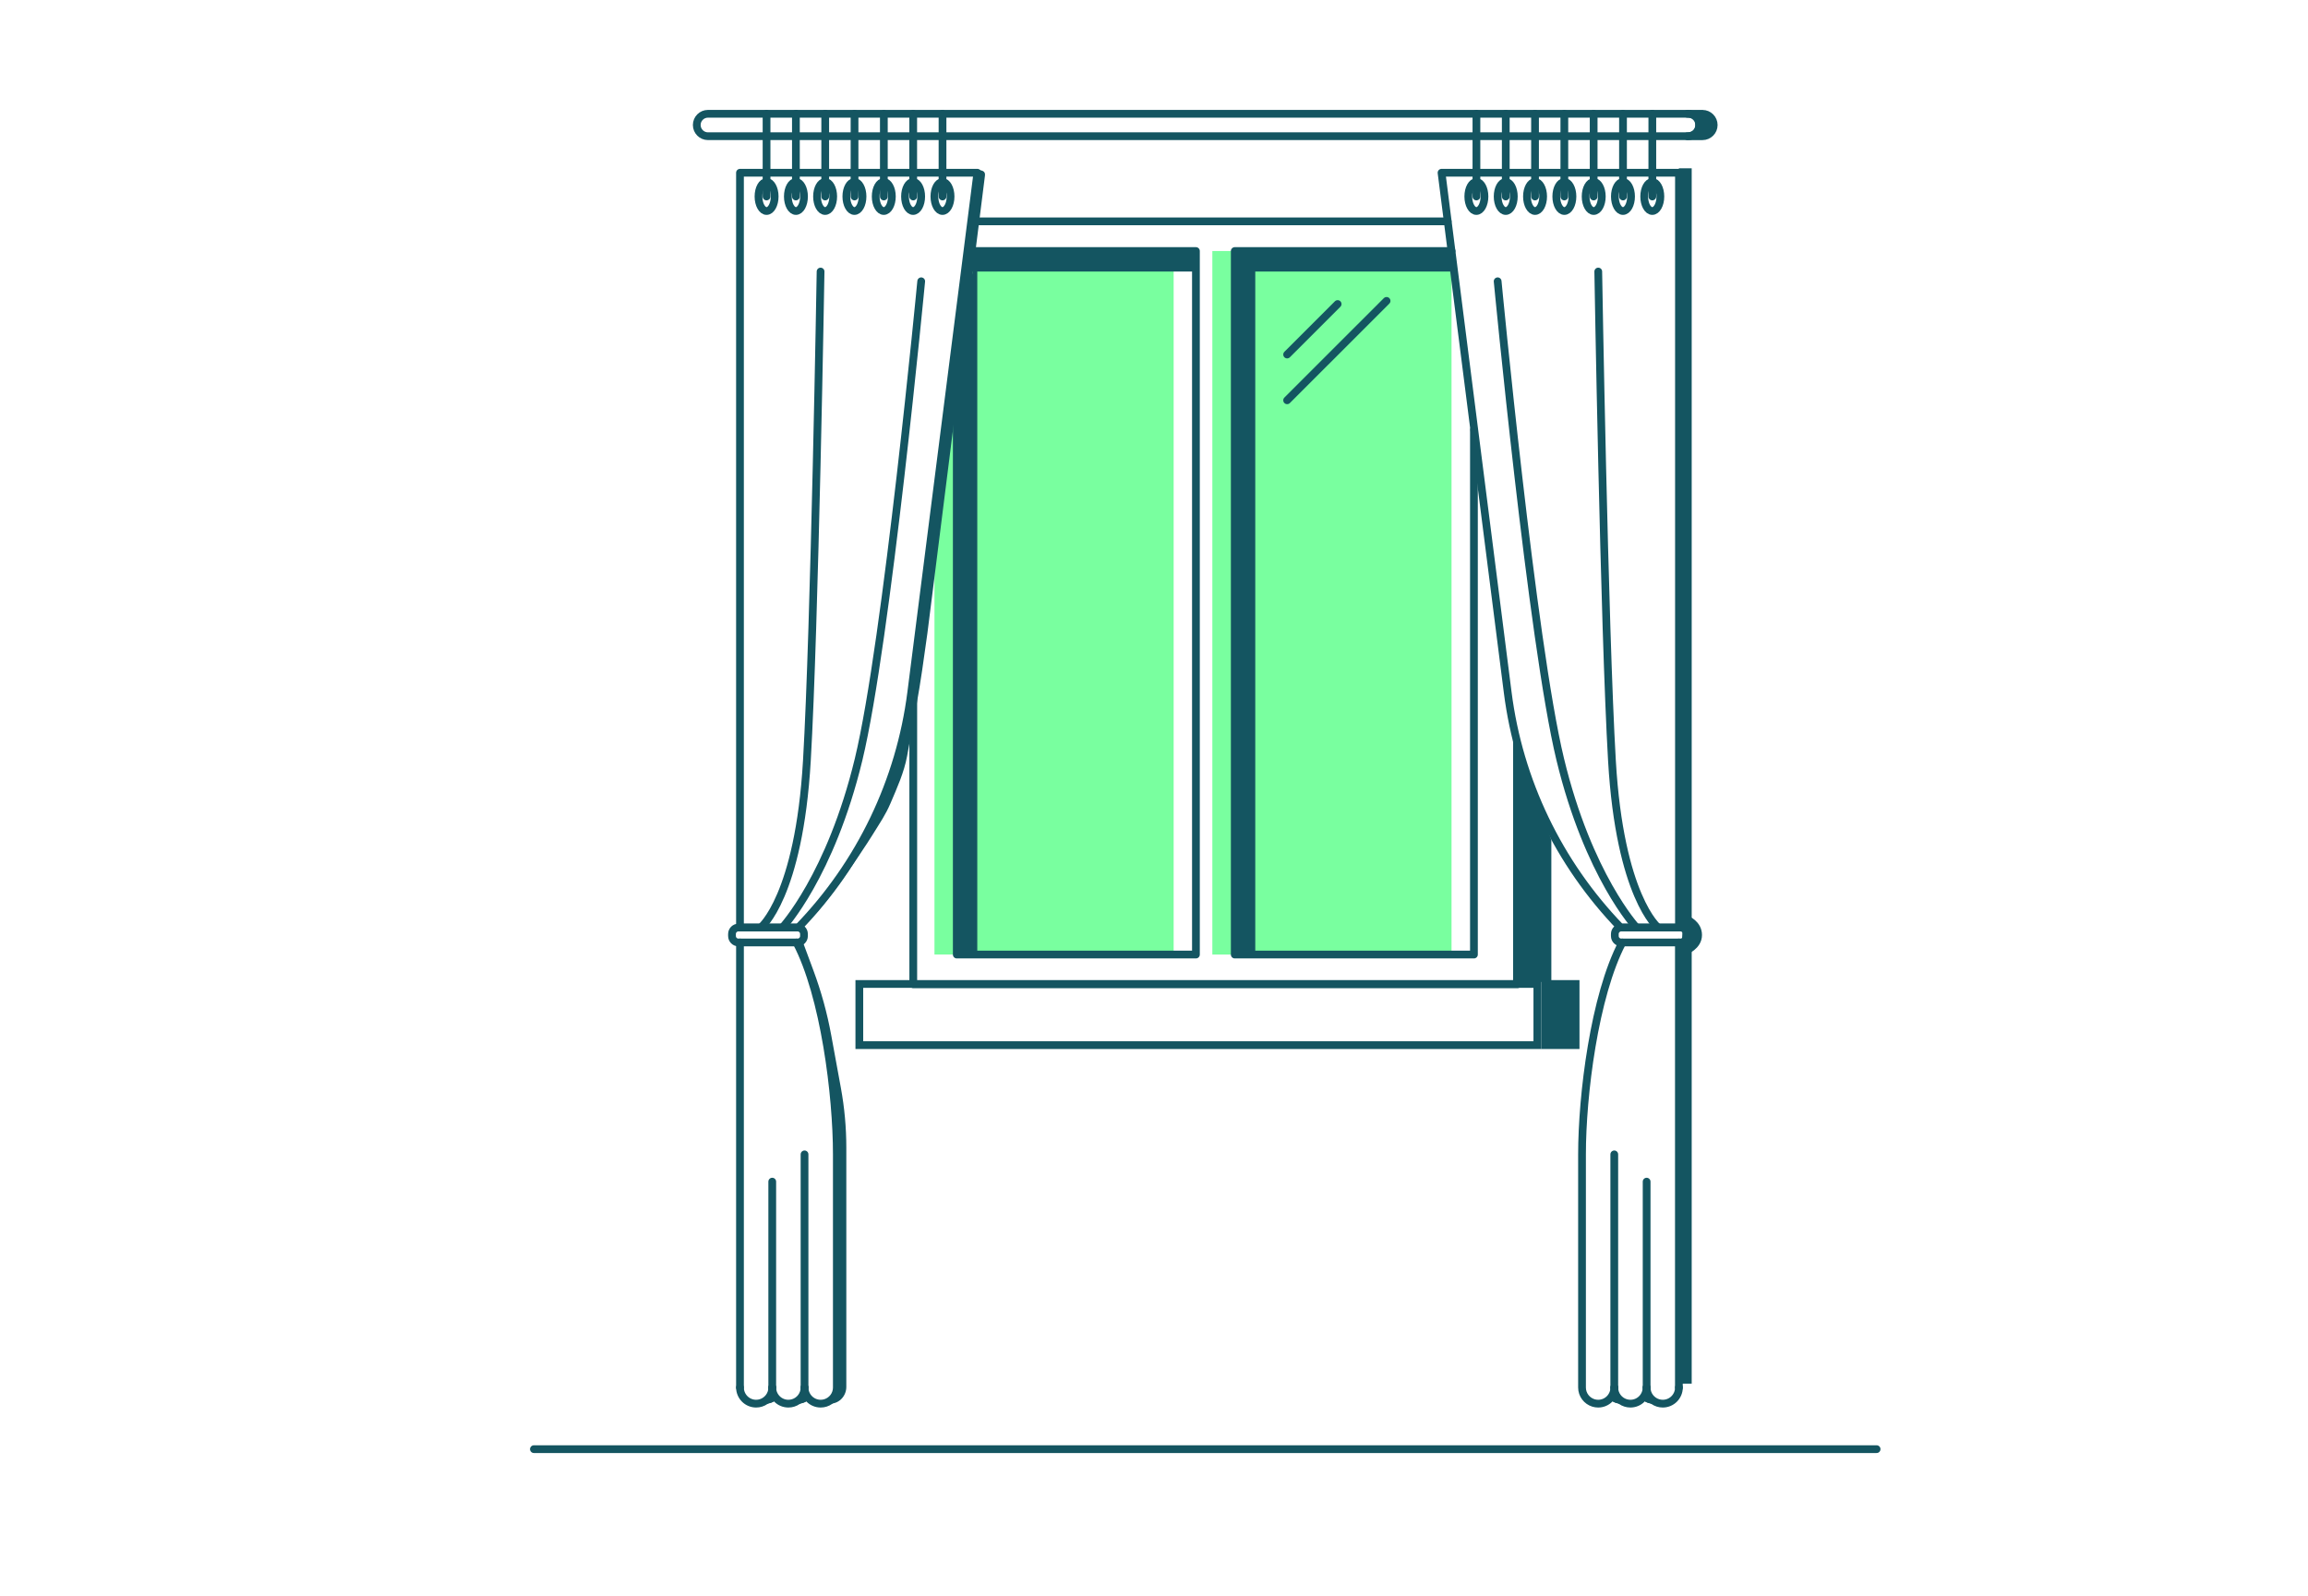
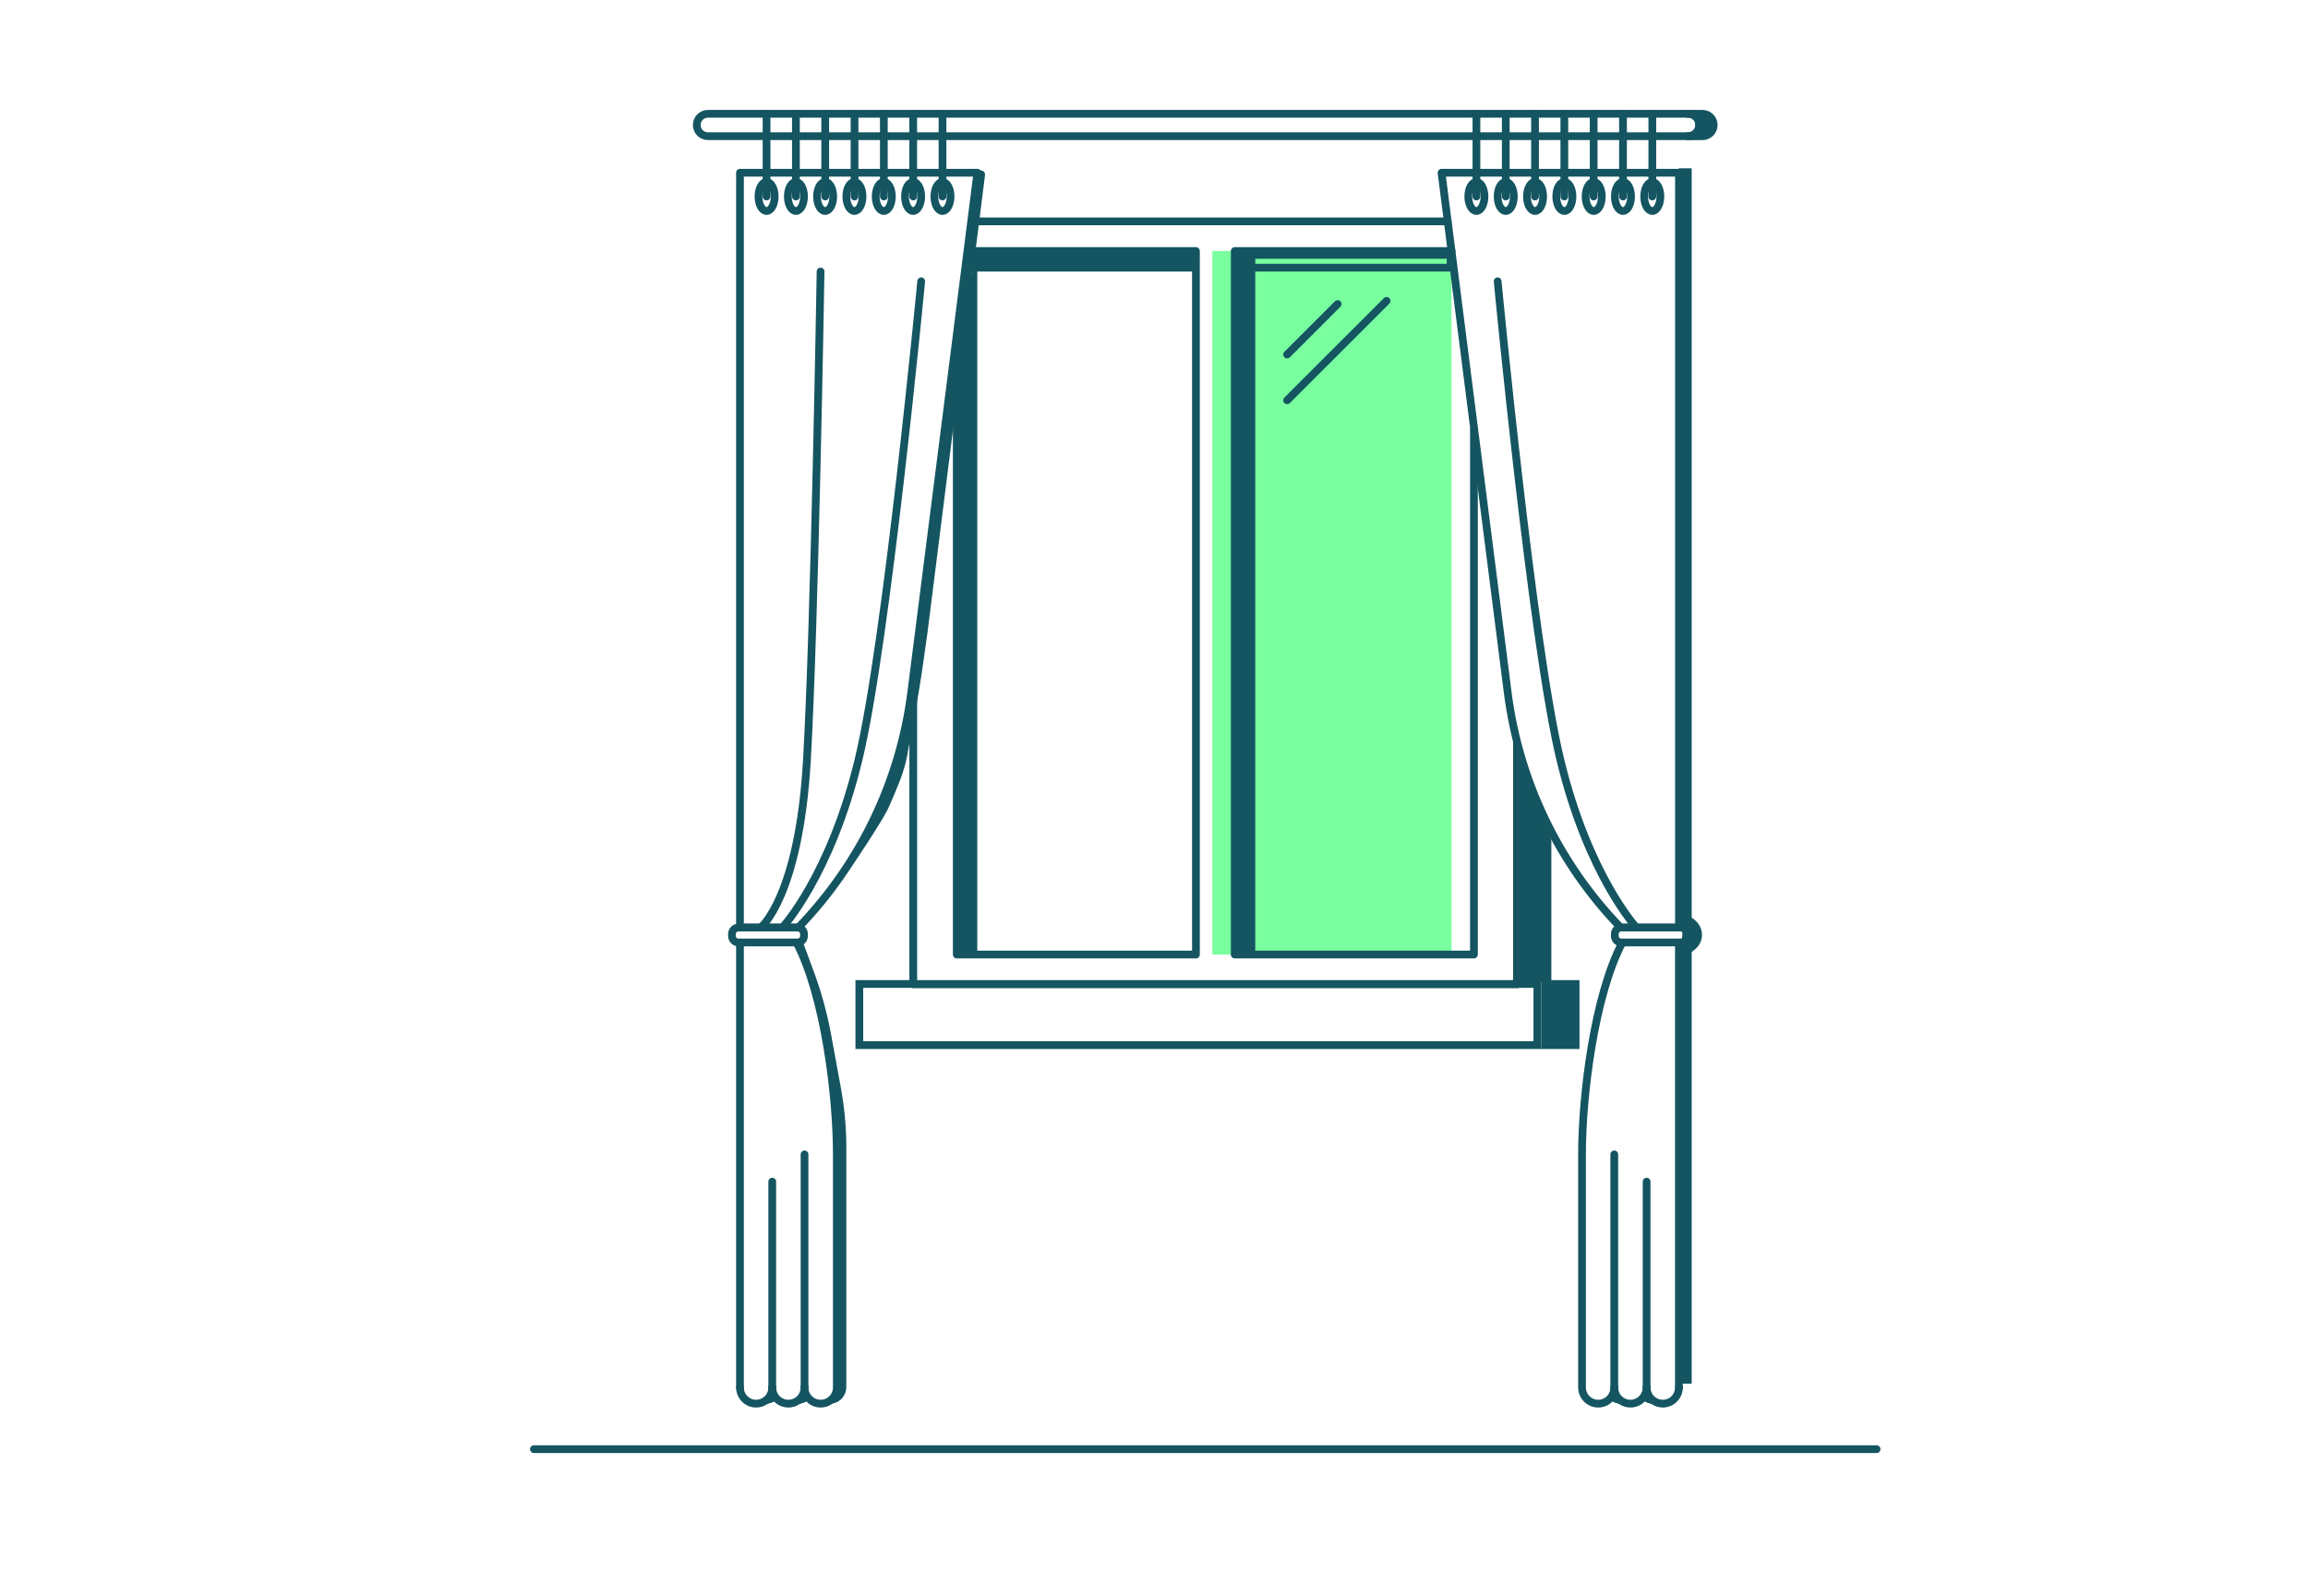
<svg xmlns="http://www.w3.org/2000/svg" width="282" height="195" viewBox="0 0 282 195" fill="none">
  <path d="M65.234 177.086H229.291" stroke="#145561" stroke-width="0.947" stroke-linecap="round" stroke-linejoin="round" />
-   <path d="M114.176 62.295L118.699 30.676H143.4V116.646H114.176V62.295Z" fill="#79FF9F" />
  <path d="M177.353 30.676H148.129V116.646H177.353V30.676Z" fill="#79FF9F" />
  <path d="M176.879 27.047H119.16" stroke="#145561" stroke-width="0.947" stroke-linecap="round" stroke-linejoin="round" />
  <path d="M111.586 84.842V120.277H185.414V91.132" stroke="#145561" stroke-width="0.947" stroke-linecap="round" stroke-linejoin="round" />
  <path d="M118.847 30.676H146.123V116.646H116.902V44.68" stroke="#145561" stroke-width="0.947" stroke-linecap="round" stroke-linejoin="round" />
  <path d="M180.091 52.533V116.646H150.867V30.676H177.358" stroke="#145561" stroke-width="0.947" stroke-linecap="round" stroke-linejoin="round" />
  <path d="M187.366 120.714V127.242H105.47V120.714H187.366ZM188.313 119.768H104.523V128.189H188.313V119.768Z" fill="#145561" />
  <path d="M192.521 120.242H188.793V127.716H192.521V120.242Z" fill="#145561" />
  <path d="M192.04 120.714V127.242H189.259V120.714H192.04ZM192.987 119.768H188.312V128.189H192.987V119.768Z" fill="#145561" />
  <path d="M185.355 119.527V92.562L189.083 102.726V119.527H185.355Z" fill="#145561" />
  <path d="M185.822 95.224L188.603 102.805V119.047H185.822V95.224ZM184.875 89.893V119.997H189.549V102.638L184.875 89.893Z" fill="#145561" />
  <path d="M90.414 113.345V21.109H119.423L111.34 84.607C109.964 95.424 105.122 105.505 97.541 113.345H90.414Z" stroke="#145561" stroke-width="0.947" stroke-linecap="round" stroke-linejoin="round" />
  <path d="M93.664 25.784C94.209 25.784 94.652 24.99 94.652 24.01C94.652 23.03 94.209 22.236 93.664 22.236C93.118 22.236 92.676 23.03 92.676 24.01C92.676 24.99 93.118 25.784 93.664 25.784Z" stroke="#145561" stroke-width="0.947" stroke-linecap="round" stroke-linejoin="round" />
  <path d="M97.25 25.784C97.795 25.784 98.237 24.99 98.237 24.01C98.237 23.03 97.795 22.236 97.25 22.236C96.704 22.236 96.262 23.03 96.262 24.01C96.262 24.99 96.704 25.784 97.25 25.784Z" stroke="#145561" stroke-width="0.947" stroke-linecap="round" stroke-linejoin="round" />
  <path d="M100.816 25.784C101.362 25.784 101.804 24.99 101.804 24.01C101.804 23.03 101.362 22.236 100.816 22.236C100.27 22.236 99.828 23.03 99.828 24.01C99.828 24.99 100.27 25.784 100.816 25.784Z" stroke="#145561" stroke-width="0.947" stroke-linecap="round" stroke-linejoin="round" />
  <path d="M104.398 25.784C104.944 25.784 105.386 24.99 105.386 24.01C105.386 23.03 104.944 22.236 104.398 22.236C103.852 22.236 103.41 23.03 103.41 24.01C103.41 24.99 103.852 25.784 104.398 25.784Z" stroke="#145561" stroke-width="0.947" stroke-linecap="round" stroke-linejoin="round" />
  <path d="M107.984 25.784C108.53 25.784 108.972 24.99 108.972 24.01C108.972 23.03 108.53 22.236 107.984 22.236C107.438 22.236 106.996 23.03 106.996 24.01C106.996 24.99 107.438 25.784 107.984 25.784Z" stroke="#145561" stroke-width="0.947" stroke-linecap="round" stroke-linejoin="round" />
  <path d="M111.566 25.784C112.112 25.784 112.554 24.99 112.554 24.01C112.554 23.03 112.112 22.236 111.566 22.236C111.02 22.236 110.578 23.03 110.578 24.01C110.578 24.99 111.02 25.784 111.566 25.784Z" stroke="#145561" stroke-width="0.947" stroke-linecap="round" stroke-linejoin="round" />
  <path d="M115.156 25.784C115.701 25.784 116.144 24.99 116.144 24.01C116.144 23.03 115.701 22.236 115.156 22.236C114.61 22.236 114.168 23.03 114.168 24.01C114.168 24.99 114.61 25.784 115.156 25.784Z" stroke="#145561" stroke-width="0.947" stroke-linecap="round" stroke-linejoin="round" />
  <path d="M93.66 13.904V24.011" stroke="#145561" stroke-width="0.947" stroke-linecap="round" stroke-linejoin="round" />
  <path d="M97.246 13.904V24.011" stroke="#145561" stroke-width="0.947" stroke-linecap="round" stroke-linejoin="round" />
  <path d="M100.828 13.904V24.011" stroke="#145561" stroke-width="0.947" stroke-linecap="round" stroke-linejoin="round" />
  <path d="M104.41 13.904V24.011" stroke="#145561" stroke-width="0.947" stroke-linecap="round" stroke-linejoin="round" />
  <path d="M107.992 13.904V24.011" stroke="#145561" stroke-width="0.947" stroke-linecap="round" stroke-linejoin="round" />
  <path d="M111.578 13.904V24.011" stroke="#145561" stroke-width="0.947" stroke-linecap="round" stroke-linejoin="round" />
  <path d="M115.16 13.904V24.011" stroke="#145561" stroke-width="0.947" stroke-linecap="round" stroke-linejoin="round" />
  <path d="M206.242 13.904H86.503C85.746 13.904 85.133 14.518 85.133 15.274C85.133 16.031 85.746 16.644 86.503 16.644H206.242C206.999 16.644 207.612 16.031 207.612 15.274C207.612 14.518 206.999 13.904 206.242 13.904Z" stroke="#145561" stroke-width="0.947" stroke-linecap="round" stroke-linejoin="round" />
  <path d="M208.018 13.904H206.168C206.985 13.904 207.591 14.255 207.591 15.012L207.614 15.277C207.614 16.035 207.172 16.647 206.168 16.647H208.018C208.775 16.647 209.387 16.035 209.387 15.277C209.387 14.52 208.775 13.908 208.018 13.908V13.904Z" fill="#145561" stroke="#145561" stroke-width="0.947" stroke-linecap="round" stroke-linejoin="round" />
  <path d="M92.957 113.345C92.957 113.345 97.619 109.585 98.588 92.958C99.538 76.624 100.261 33.182 100.261 33.182" stroke="#145561" stroke-width="0.947" stroke-linecap="round" stroke-linejoin="round" />
  <path d="M95.598 113.346C95.598 113.346 101.471 107.034 104.912 92.783C108.352 78.532 112.556 34.373 112.556 34.373" stroke="#145561" stroke-width="0.947" stroke-linecap="round" stroke-linejoin="round" />
  <path d="M97.445 113.346H90.227C89.791 113.346 89.438 113.699 89.438 114.135V114.381C89.438 114.817 89.791 115.17 90.227 115.17H97.445C97.881 115.17 98.234 114.817 98.234 114.381V114.135C98.234 113.699 97.881 113.346 97.445 113.346Z" stroke="#145561" stroke-width="0.947" stroke-linecap="round" stroke-linejoin="round" />
  <path d="M94.938 170.954C94.581 171.308 94.092 171.525 93.549 171.525C93.347 171.525 93.148 171.494 92.965 171.437C93.77 171.188 94.354 170.436 94.354 169.553C94.354 170.102 94.578 170.597 94.938 170.954Z" fill="#145561" />
  <path d="M94.354 169.553C94.354 170.44 93.77 171.188 92.965 171.437C93.148 171.494 93.347 171.525 93.549 171.525C94.092 171.525 94.581 171.308 94.938 170.954C94.578 170.597 94.354 170.099 94.354 169.553Z" fill="#145561" />
  <path d="M98.891 170.954C98.534 171.308 98.045 171.525 97.502 171.525C97.3 171.525 97.101 171.494 96.918 171.437C97.723 171.188 98.307 170.44 98.307 169.553C98.307 170.102 98.531 170.597 98.891 170.954Z" fill="#145561" />
  <path d="M98.307 169.553C98.307 170.44 97.723 171.191 96.918 171.437C97.104 171.494 97.3 171.525 97.502 171.525C98.045 171.525 98.534 171.308 98.891 170.954C98.531 170.597 98.307 170.099 98.307 169.553Z" fill="#145561" />
-   <path d="M102.479 170.622C102.637 170.297 102.722 169.931 102.722 169.549V136.026C102.871 137.427 102.946 138.838 102.946 140.243V169.479C102.946 169.927 102.766 170.331 102.479 170.619V170.622ZM101.34 127.842L102.29 133.037C102.432 133.81 102.549 134.587 102.647 135.366L101.34 127.842Z" fill="#145561" />
  <path d="M98.119 115.17L97.402 115.337L99.871 122.212L102.238 135.843V169.552C102.238 170.439 101.654 171.191 100.849 171.437C101.035 171.494 101.231 171.525 101.433 171.525C101.471 171.525 101.512 171.525 101.553 171.522C102.607 171.462 103.406 170.54 103.406 169.483V140.246C103.406 137.8 103.185 135.357 102.743 132.949L101.559 126.485C101.067 123.799 100.341 121.164 99.391 118.604L98.116 115.17H98.119Z" fill="#145561" />
  <path d="M108.832 96.863C109.823 94.019 110.574 90.872 111.12 88.129L110.36 92.289C110.076 93.842 109.466 95.373 108.835 96.859L108.832 96.863ZM111.692 84.982C112.089 82.571 112.272 80.936 112.276 80.895L119.63 21.45C119.63 21.431 119.633 21.412 119.633 21.393C119.633 21.346 119.633 21.302 119.633 21.264C119.784 21.279 119.847 21.308 119.866 21.32C119.866 21.327 119.866 21.352 119.86 21.396L112.828 77.325C112.487 79.825 112.092 82.644 111.688 84.986L111.692 84.982Z" fill="#145561" />
  <path d="M119.42 20.781C119.174 20.781 118.783 21.128 118.562 21.198C118.663 21.229 118.745 21.242 118.817 21.242C119.13 21.242 119.19 21.002 119.193 21.002C119.193 21.002 119.171 21.094 119.171 21.39L111.817 80.845C111.817 80.845 110.703 91.068 107.808 98.28C104.917 105.496 97.525 113.017 97.525 113.017C97.525 113.017 96.133 113.14 97.737 113.14C99.34 113.14 105.463 103.861 106.53 102.144C107.594 100.427 108.206 99.565 108.809 98.151C109.614 96.263 110.469 94.373 110.835 92.381L112.019 85.917C112.461 83.509 112.89 80.473 113.313 77.386L120.345 21.463C120.424 20.895 119.963 20.784 119.427 20.784L119.42 20.781Z" fill="#145561" />
  <path d="M98.303 169.553C98.303 170.102 98.527 170.598 98.887 170.955C99.243 171.308 99.733 171.526 100.275 171.526C100.477 171.526 100.676 171.494 100.859 171.437C101.664 171.188 102.248 170.44 102.248 169.553V141.065C102.248 133.865 100.746 121.682 97.324 115.174" stroke="#145561" stroke-width="0.947" stroke-linecap="round" stroke-linejoin="round" />
  <path d="M90.414 115.17V169.552" stroke="#145561" stroke-width="0.947" stroke-linecap="round" stroke-linejoin="round" />
  <path d="M94.356 144.396V169.552" stroke="#145561" stroke-width="0.947" stroke-linecap="round" stroke-linejoin="round" />
  <path d="M98.301 141.064V169.553" stroke="#145561" stroke-width="0.947" stroke-linecap="round" stroke-linejoin="round" />
  <path d="M94.359 169.553C94.359 170.44 93.775 171.188 92.971 171.437C92.788 171.494 92.589 171.525 92.387 171.525C91.844 171.525 91.355 171.308 90.998 170.954C90.638 170.597 90.414 170.099 90.414 169.553" stroke="#145561" stroke-width="0.947" stroke-linecap="round" stroke-linejoin="round" />
  <path d="M98.301 169.553C98.301 170.44 97.717 171.191 96.912 171.437C96.726 171.494 96.53 171.525 96.328 171.525C95.785 171.525 95.296 171.308 94.939 170.954C94.58 170.597 94.356 170.099 94.356 169.553" stroke="#145561" stroke-width="0.947" stroke-linecap="round" stroke-linejoin="round" />
  <path d="M205.142 113.345V21.109H176.133L184.216 84.607C185.592 95.424 190.434 105.505 198.015 113.345H205.142Z" stroke="#145561" stroke-width="0.947" stroke-linecap="round" stroke-linejoin="round" />
  <path d="M201.882 25.784C202.428 25.784 202.87 24.99 202.87 24.01C202.87 23.03 202.428 22.236 201.882 22.236C201.337 22.236 200.895 23.03 200.895 24.01C200.895 24.99 201.337 25.784 201.882 25.784Z" stroke="#145561" stroke-width="0.947" stroke-linecap="round" stroke-linejoin="round" />
  <path d="M198.3 25.784C198.846 25.784 199.288 24.99 199.288 24.01C199.288 23.03 198.846 22.236 198.3 22.236C197.755 22.236 197.312 23.03 197.312 24.01C197.312 24.99 197.755 25.784 198.3 25.784Z" stroke="#145561" stroke-width="0.947" stroke-linecap="round" stroke-linejoin="round" />
  <path d="M194.726 25.784C195.272 25.784 195.714 24.99 195.714 24.01C195.714 23.03 195.272 22.236 194.726 22.236C194.181 22.236 193.738 23.03 193.738 24.01C193.738 24.99 194.181 25.784 194.726 25.784Z" stroke="#145561" stroke-width="0.947" stroke-linecap="round" stroke-linejoin="round" />
  <path d="M191.14 25.784C191.686 25.784 192.128 24.99 192.128 24.01C192.128 23.03 191.686 22.236 191.14 22.236C190.595 22.236 190.152 23.03 190.152 24.01C190.152 24.99 190.595 25.784 191.14 25.784Z" stroke="#145561" stroke-width="0.947" stroke-linecap="round" stroke-linejoin="round" />
  <path d="M187.558 25.784C188.104 25.784 188.546 24.99 188.546 24.01C188.546 23.03 188.104 22.236 187.558 22.236C187.013 22.236 186.57 23.03 186.57 24.01C186.57 24.99 187.013 25.784 187.558 25.784Z" stroke="#145561" stroke-width="0.947" stroke-linecap="round" stroke-linejoin="round" />
  <path d="M183.976 25.784C184.522 25.784 184.964 24.99 184.964 24.01C184.964 23.03 184.522 22.236 183.976 22.236C183.431 22.236 182.988 23.03 182.988 24.01C182.988 24.99 183.431 25.784 183.976 25.784Z" stroke="#145561" stroke-width="0.947" stroke-linecap="round" stroke-linejoin="round" />
  <path d="M180.39 25.784C180.936 25.784 181.378 24.99 181.378 24.01C181.378 23.03 180.936 22.236 180.39 22.236C179.845 22.236 179.402 23.03 179.402 24.01C179.402 24.99 179.845 25.784 180.39 25.784Z" stroke="#145561" stroke-width="0.947" stroke-linecap="round" stroke-linejoin="round" />
  <path d="M201.887 13.904V24.011" stroke="#145561" stroke-width="0.947" stroke-linecap="round" stroke-linejoin="round" />
  <path d="M198.305 13.904V24.011" stroke="#145561" stroke-width="0.947" stroke-linecap="round" stroke-linejoin="round" />
  <path d="M194.719 13.904V24.011" stroke="#145561" stroke-width="0.947" stroke-linecap="round" stroke-linejoin="round" />
  <path d="M191.137 13.904V24.011" stroke="#145561" stroke-width="0.947" stroke-linecap="round" stroke-linejoin="round" />
  <path d="M187.555 13.904V24.011" stroke="#145561" stroke-width="0.947" stroke-linecap="round" stroke-linejoin="round" />
  <path d="M183.98 13.904V24.011" stroke="#145561" stroke-width="0.947" stroke-linecap="round" stroke-linejoin="round" />
  <path d="M180.395 13.904V24.011" stroke="#145561" stroke-width="0.947" stroke-linecap="round" stroke-linejoin="round" />
-   <path d="M202.585 113.345C202.585 113.345 197.923 109.585 196.954 92.958C196.004 76.624 195.281 33.182 195.281 33.182" stroke="#145561" stroke-width="0.947" stroke-linecap="round" stroke-linejoin="round" />
  <path d="M199.947 113.346C199.947 113.346 194.073 107.034 190.633 92.783C187.192 78.532 182.988 34.373 182.988 34.373" stroke="#145561" stroke-width="0.947" stroke-linecap="round" stroke-linejoin="round" />
  <path d="M198.094 115.17H205.312C205.748 115.17 206.102 114.817 206.102 114.381V114.135C206.102 113.699 205.748 113.346 205.312 113.346H198.094C197.658 113.346 197.305 113.699 197.305 114.135V114.381C197.305 114.817 197.658 115.17 198.094 115.17Z" stroke="#145561" stroke-width="0.947" stroke-linecap="round" stroke-linejoin="round" />
  <path d="M200.605 170.954C200.962 171.308 201.451 171.525 201.994 171.525C202.196 171.525 202.395 171.494 202.578 171.437C201.773 171.188 201.189 170.436 201.189 169.553C201.189 170.102 200.965 170.597 200.605 170.954Z" fill="#145561" />
  <path d="M201.189 169.553C201.189 170.102 200.965 170.597 200.605 170.954C200.962 171.308 201.451 171.525 201.994 171.525C202.196 171.525 202.395 171.494 202.578 171.437C201.773 171.188 201.189 170.436 201.189 169.553Z" fill="#145561" />
  <path d="M196.664 170.954C197.021 171.308 197.51 171.525 198.053 171.525C198.255 171.525 198.454 171.494 198.637 171.437C197.832 171.188 197.248 170.44 197.248 169.553C197.248 170.102 197.024 170.597 196.664 170.954Z" fill="#145561" />
  <path d="M197.248 169.553C197.248 170.102 197.024 170.597 196.664 170.954C197.021 171.308 197.51 171.525 198.053 171.525C198.255 171.525 198.454 171.494 198.637 171.437C197.832 171.188 197.248 170.44 197.248 169.553Z" fill="#145561" />
  <path d="M197.242 169.553C197.242 170.102 197.018 170.598 196.658 170.955C196.302 171.308 195.812 171.526 195.27 171.526C195.068 171.526 194.869 171.494 194.686 171.437C193.881 171.188 193.297 170.44 193.297 169.553V141.065C193.297 133.865 194.799 121.682 198.221 115.174" stroke="#145561" stroke-width="0.947" stroke-linecap="round" stroke-linejoin="round" />
  <path d="M205.133 115.17V169.552" stroke="#145561" stroke-width="0.947" stroke-linecap="round" stroke-linejoin="round" />
  <path d="M201.191 144.396V169.552" stroke="#145561" stroke-width="0.947" stroke-linecap="round" stroke-linejoin="round" />
  <path d="M197.238 141.064V169.553" stroke="#145561" stroke-width="0.947" stroke-linecap="round" stroke-linejoin="round" />
  <path d="M201.191 169.553C201.191 170.44 201.775 171.188 202.58 171.437C202.763 171.494 202.962 171.525 203.164 171.525C203.707 171.525 204.196 171.308 204.553 170.954C204.913 170.597 205.137 170.099 205.137 169.553" stroke="#145561" stroke-width="0.947" stroke-linecap="round" stroke-linejoin="round" />
  <path d="M197.238 169.553C197.238 170.44 197.822 171.191 198.627 171.437C198.813 171.494 199.009 171.525 199.211 171.525C199.754 171.525 200.243 171.308 200.6 170.954C200.96 170.597 201.184 170.099 201.184 169.553" stroke="#145561" stroke-width="0.947" stroke-linecap="round" stroke-linejoin="round" />
  <path d="M206.232 115.953H205.613V168.609H206.232V115.953Z" fill="#145561" />
  <path d="M206.698 115.479H205.133V169.081H206.698V115.479Z" fill="#145561" />
  <path d="M206.232 21.041H205.613V112.626H206.232V21.041Z" fill="#145561" />
  <path d="M206.698 20.566H205.133V113.099H206.698V20.566Z" fill="#145561" />
  <path d="M117.383 116.174V42.049L118.942 35.004V116.174H117.383Z" fill="#145561" />
  <path d="M118.462 39.333V115.699H117.849V42.102L118.462 39.333ZM119.408 30.676L116.902 41.997V116.646H119.408V30.676Z" fill="#145561" />
  <path d="M145.665 31.148H118.641V32.708H145.665V31.148Z" fill="#145561" />
  <path d="M145.184 31.623V32.235H119.107V31.623H145.184ZM146.131 30.676H118.16V33.182H146.131V30.676Z" fill="#145561" />
  <path d="M152.895 31.148H151.336V116.172H152.895V31.148Z" fill="#145561" />
  <path d="M152.426 31.623V115.699H151.814V31.623H152.426ZM153.373 30.676H150.867V116.646H153.373V30.676Z" fill="#145561" />
-   <path d="M177.241 31.148H152.594V32.708H177.241V31.148Z" fill="#145561" />
+   <path d="M177.241 31.148H152.594H177.241V31.148Z" fill="#145561" />
  <path d="M176.768 31.623V32.235H153.068V31.623H176.768ZM177.715 30.676H152.121V33.182H177.715V30.676Z" fill="#145561" />
  <path d="M157.266 43.323L163.439 37.152" stroke="#145561" stroke-width="0.947" stroke-linecap="round" stroke-linejoin="round" />
  <path d="M157.266 48.916L169.417 36.768" stroke="#145561" stroke-width="0.947" stroke-linecap="round" stroke-linejoin="round" />
  <path d="M206.109 112.373C206.109 112.373 207.482 112.897 207.482 114.26C207.482 115.624 205.926 116.189 205.926 116.189L206.112 112.373H206.109Z" fill="#145561" stroke="#145561" stroke-width="0.947" stroke-linecap="round" stroke-linejoin="round" />
</svg>